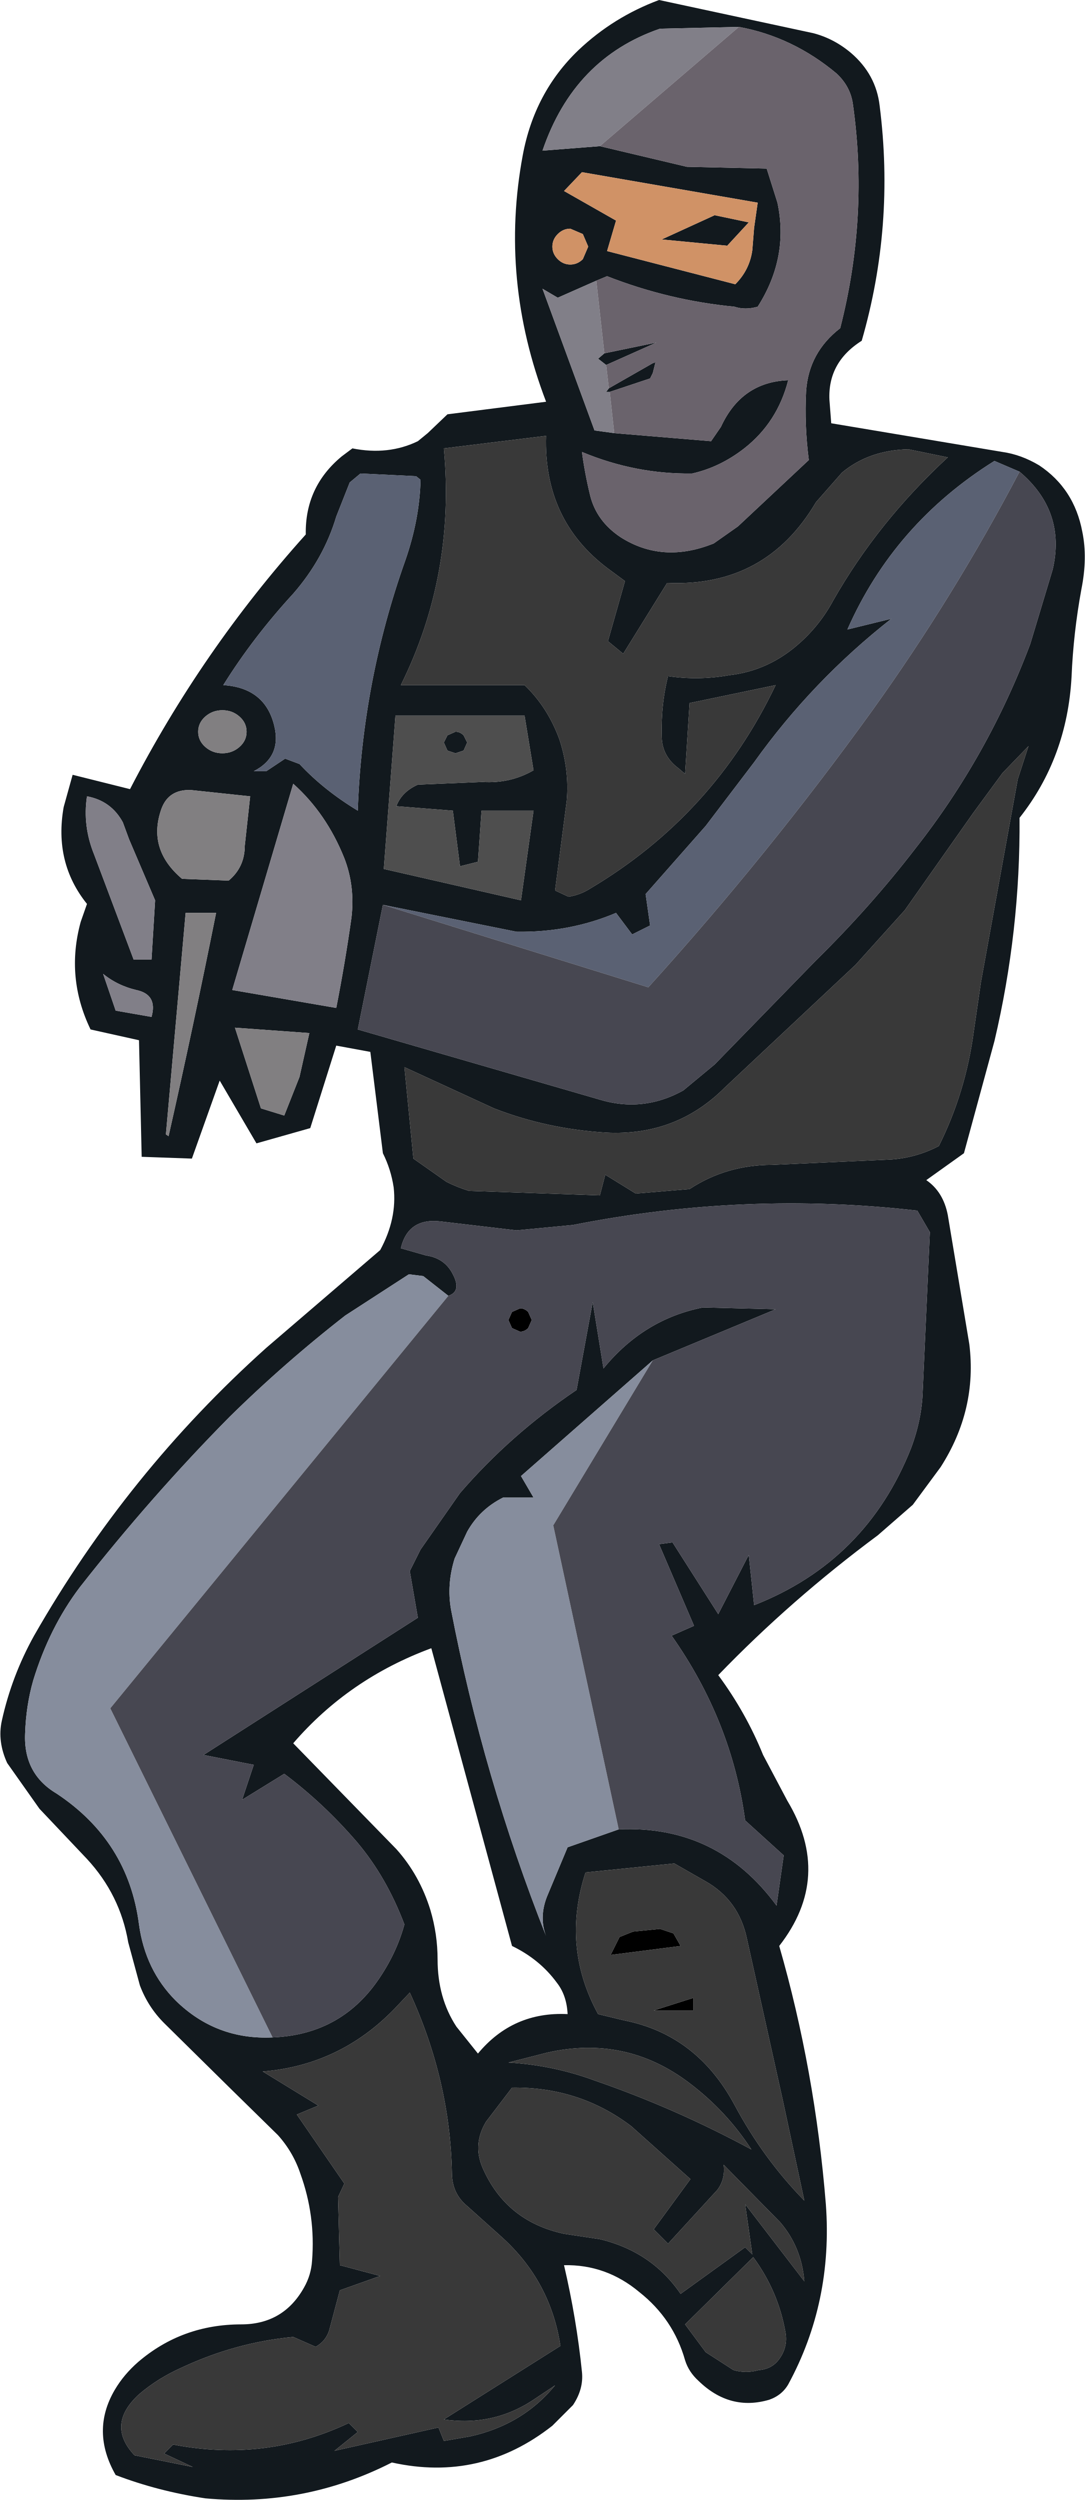
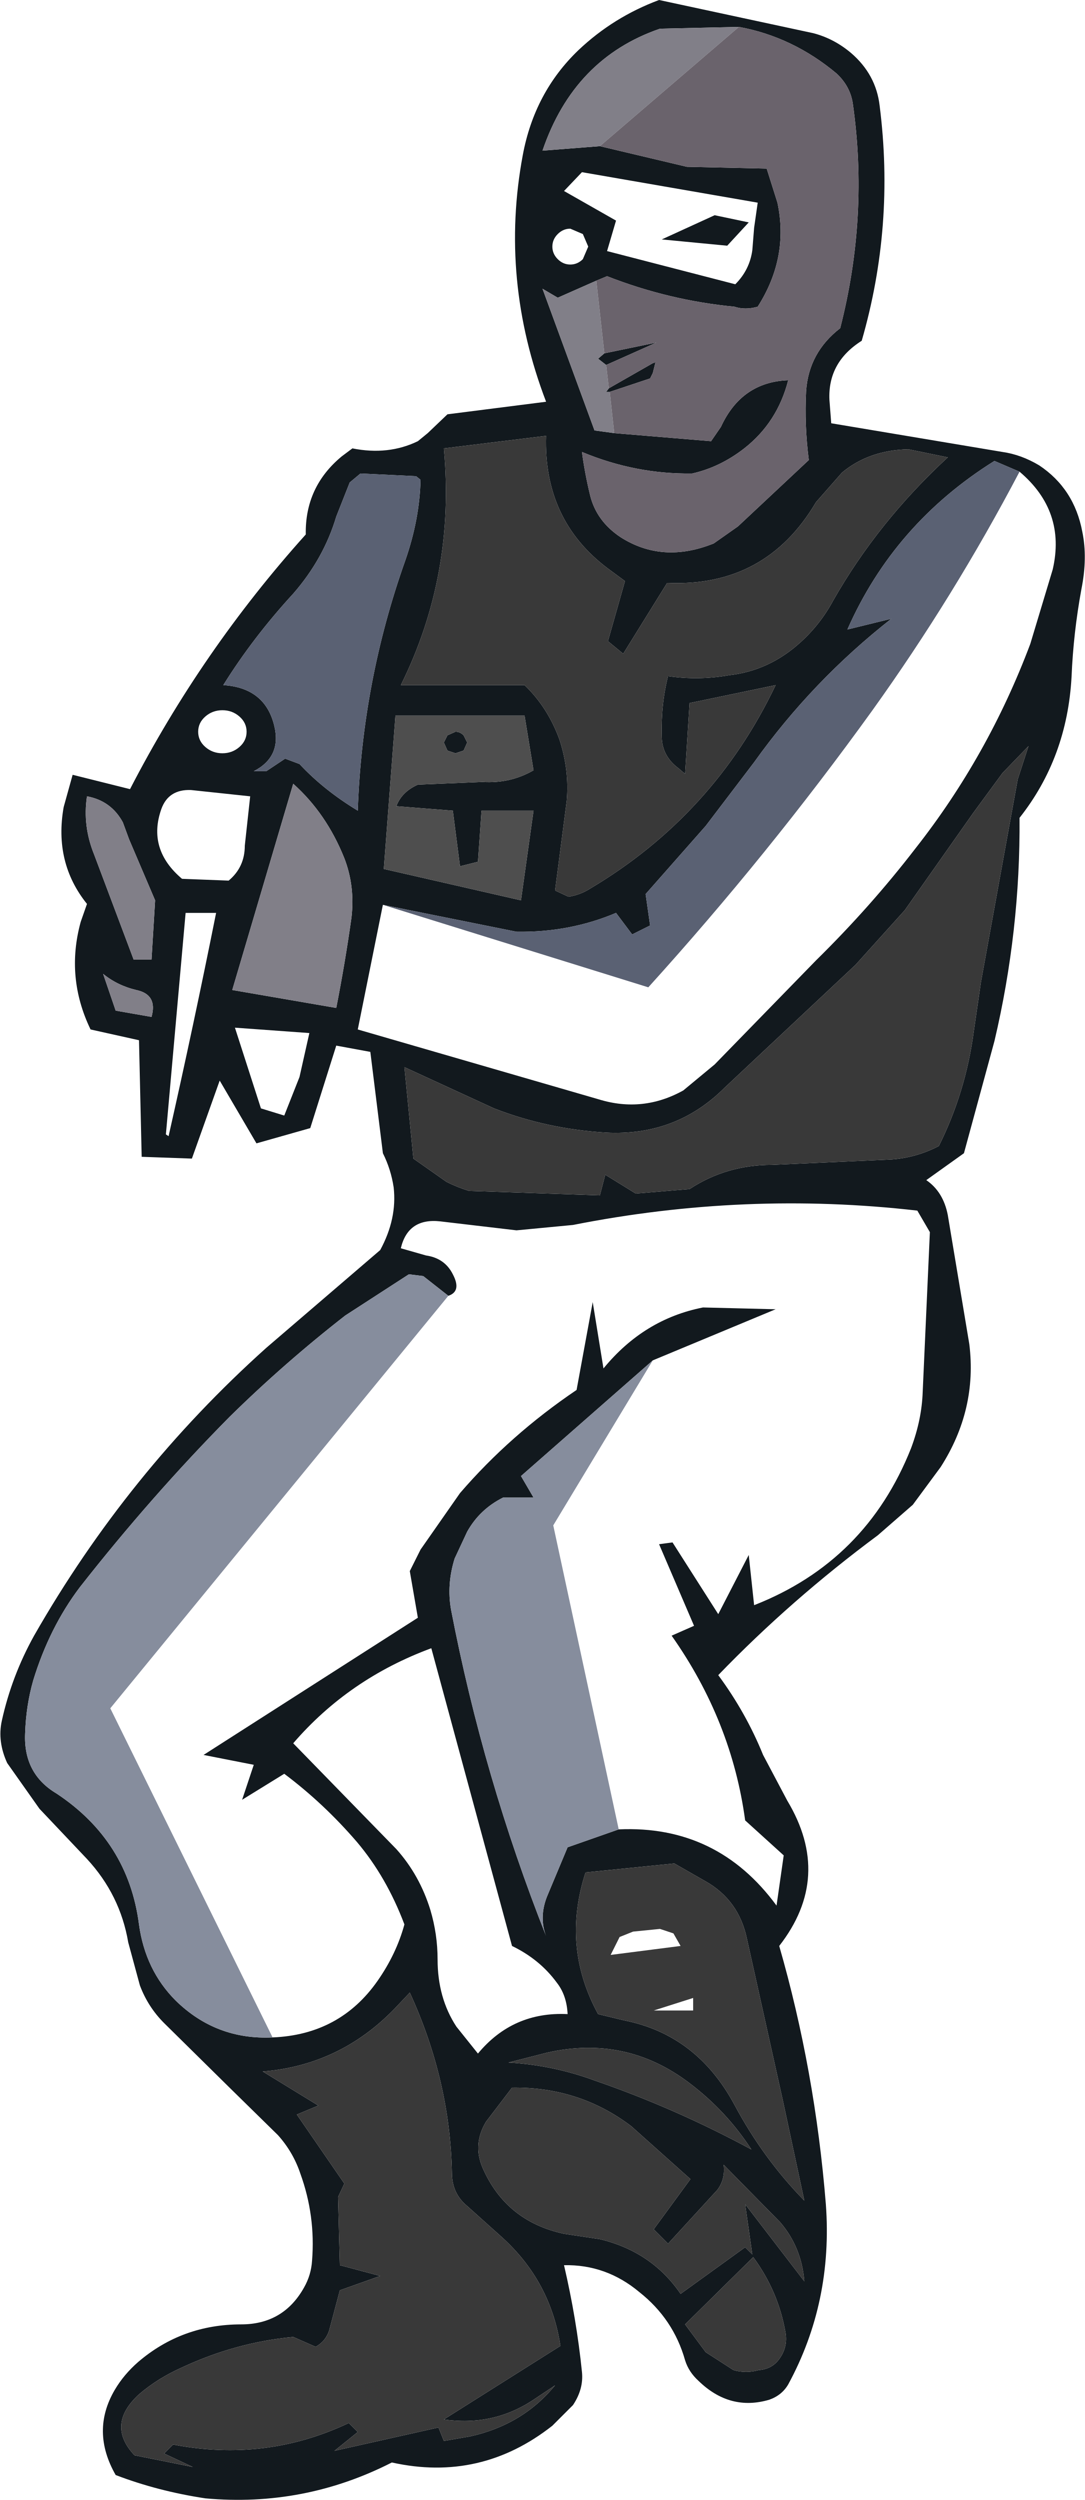
<svg xmlns="http://www.w3.org/2000/svg" height="139.4px" width="60.5px">
  <g transform="matrix(1.0, 0.0, 0.0, 1.0, 29.8, 69.6)">
-     <path d="M7.0 37.95 L7.75 38.2 8.15 38.9 4.25 39.4 4.75 38.4 5.5 38.1 7.0 37.95 M8.85 42.5 L6.65 42.5 8.85 41.8 8.85 42.5 M-1.45 4.0 L-1.25 3.55 -0.8 3.35 Q-0.55 3.35 -0.35 3.55 L-0.15 4.0 -0.35 4.45 Q-0.55 4.65 -0.8 4.65 L-1.25 4.45 -1.45 4.0" fill="#000000" fill-rule="evenodd" stroke="none" />
    <path d="M17.65 -66.65 Q19.05 -65.45 19.25 -63.7 20.1 -57.0 18.25 -50.6 16.35 -49.4 16.45 -47.3 L16.55 -46.0 26.1 -44.4 Q27.15 -44.25 28.15 -43.65 30.1 -42.35 30.55 -39.95 30.85 -38.5 30.5 -36.75 30.05 -34.3 29.95 -31.85 29.7 -27.35 27.05 -24.0 27.1 -17.7 25.65 -11.55 L23.95 -5.3 21.85 -3.8 Q22.8 -3.15 23.05 -1.85 L24.25 5.35 Q24.7 9.0 22.65 12.2 L21.1 14.3 19.15 16.0 Q14.3 19.6 10.25 23.8 11.8 25.9 12.75 28.25 L14.1 30.8 Q16.65 35.05 13.65 38.9 15.65 45.85 16.25 53.3 16.65 58.75 14.15 63.35 13.8 63.95 13.1 64.2 10.9 64.85 9.15 63.15 8.6 62.65 8.4 62.0 7.75 59.7 5.85 58.2 4.0 56.65 1.65 56.7 2.35 59.7 2.65 62.65 2.75 63.6 2.15 64.5 L1.0 65.65 Q-3.0 68.8 -7.95 67.7 -12.85 70.2 -18.35 69.7 -21.0 69.3 -23.35 68.4 -24.75 65.95 -23.4 63.65 -22.9 62.8 -22.1 62.1 -19.65 60.0 -16.35 60.0 -14.0 60.0 -12.85 57.95 -12.45 57.25 -12.4 56.45 -12.2 53.95 -13.05 51.6 -13.45 50.4 -14.3 49.45 L-16.95 46.85 -20.65 43.2 Q-21.55 42.3 -22.0 41.1 L-22.65 38.7 Q-23.1 36.05 -24.95 34.05 L-27.6 31.25 -29.4 28.7 Q-29.95 27.5 -29.7 26.35 -29.15 23.85 -27.9 21.6 -22.7 12.5 -14.95 5.55 L-8.6 0.1 Q-7.65 -1.65 -7.85 -3.4 -8.0 -4.4 -8.45 -5.3 L-9.15 -10.95 -11.05 -11.3 -12.5 -6.7 -15.5 -5.85 -17.55 -9.35 -19.1 -5.0 -21.9 -5.1 -22.05 -11.6 -24.75 -12.2 Q-26.15 -15.1 -25.3 -18.2 L-24.95 -19.2 Q-26.8 -21.5 -26.25 -24.6 L-25.75 -26.4 -22.55 -25.6 Q-18.55 -33.35 -12.75 -39.8 -12.8 -42.45 -10.75 -44.15 L-10.15 -44.6 Q-8.15 -44.2 -6.5 -45.0 L-5.95 -45.45 -4.85 -46.5 0.65 -47.2 Q-1.95 -54.0 -0.65 -60.95 0.0 -64.45 2.45 -66.8 4.4 -68.65 6.95 -69.6 L15.55 -67.75 Q16.7 -67.45 17.65 -66.65 M4.45 -45.45 L9.85 -45.0 10.4 -45.8 Q11.55 -48.3 14.15 -48.4 13.55 -46.05 11.7 -44.6 10.35 -43.55 8.8 -43.2 5.65 -43.15 2.65 -44.4 2.8 -43.25 3.1 -42.0 3.45 -40.55 4.8 -39.65 7.15 -38.15 10.0 -39.3 L11.35 -40.25 15.3 -43.95 Q15.05 -45.9 15.15 -47.8 15.3 -49.95 17.05 -51.3 18.65 -57.55 17.75 -63.85 17.6 -64.8 16.85 -65.5 14.4 -67.55 11.4 -68.1 L7.0 -68.0 Q2.2 -66.35 0.45 -61.2 L3.65 -61.45 8.5 -60.3 12.95 -60.2 13.55 -58.3 Q14.2 -55.25 12.45 -52.5 11.75 -52.3 11.15 -52.5 7.5 -52.85 4.05 -54.2 L3.45 -53.95 1.3 -53.0 0.45 -53.5 3.35 -45.6 4.45 -45.45 M10.05 -57.6 L11.95 -57.2 10.75 -55.9 7.1 -56.25 10.05 -57.6 M1.3 -56.55 Q1.0 -56.25 1.0 -55.85 1.0 -55.45 1.3 -55.15 1.6 -54.85 2.0 -54.85 2.4 -54.85 2.7 -55.15 L3.0 -55.85 2.7 -56.55 2.0 -56.85 Q1.6 -56.85 1.3 -56.55 M2.65 -60.0 L1.65 -58.95 4.55 -57.3 4.05 -55.6 11.2 -53.75 Q12.0 -54.55 12.15 -55.65 L12.25 -56.9 12.45 -58.3 2.65 -60.0 M4.0 -49.25 L3.55 -49.6 3.9 -49.9 6.8 -50.5 4.0 -49.25 M4.15 -47.95 L6.6 -49.35 6.75 -49.4 6.6 -48.8 6.45 -48.5 4.2 -47.75 4.0 -47.75 4.15 -47.95 M27.05 -43.3 L25.65 -43.9 Q20.05 -40.4 17.45 -34.5 L19.9 -35.1 Q15.5 -31.65 12.25 -27.1 L9.55 -23.55 6.2 -19.75 6.45 -18.0 5.45 -17.5 4.55 -18.7 Q1.95 -17.6 -1.0 -17.65 L-8.45 -19.15 -9.85 -12.2 3.6 -8.3 Q6.05 -7.55 8.3 -8.8 L10.05 -10.25 15.7 -16.05 Q18.75 -19.05 21.25 -22.3 25.3 -27.45 27.65 -33.7 L28.9 -37.85 Q29.65 -41.1 27.05 -43.3 M26.95 -26.15 L27.55 -28.0 26.1 -26.5 24.45 -24.25 20.65 -18.85 17.9 -15.8 10.6 -8.95 Q7.9 -6.25 4.0 -6.45 0.7 -6.65 -2.25 -7.8 L-7.25 -10.1 -6.75 -5.0 -4.9 -3.7 Q-4.3 -3.4 -3.65 -3.2 L3.65 -2.95 3.95 -4.1 5.65 -3.05 8.65 -3.3 Q10.7 -4.65 13.25 -4.65 L19.9 -4.95 Q21.3 -5.05 22.55 -5.7 24.05 -8.7 24.5 -12.1 L24.9 -14.85 26.95 -26.15 M23.05 -44.1 L20.85 -44.55 Q18.65 -44.5 17.15 -43.25 L15.7 -41.6 Q12.9 -36.85 7.4 -37.1 L4.95 -33.15 4.1 -33.85 5.05 -37.2 4.1 -37.9 Q0.5 -40.6 0.65 -45.3 L-5.05 -44.6 Q-4.4 -37.55 -7.45 -31.4 L-0.55 -31.4 Q0.75 -30.15 1.4 -28.35 1.95 -26.65 1.8 -24.95 L1.15 -19.95 1.9 -19.6 Q2.55 -19.7 3.1 -20.05 10.0 -24.15 13.45 -31.4 L8.65 -30.4 8.4 -26.45 8.05 -26.75 Q7.1 -27.45 7.1 -28.55 7.05 -30.3 7.45 -31.9 9.15 -31.65 10.85 -31.95 13.1 -32.2 14.85 -33.8 15.95 -34.8 16.65 -36.1 19.15 -40.5 23.05 -44.1 M4.7 32.4 Q10.2 32.15 13.5 36.65 L13.9 33.85 11.75 31.9 Q11.0 26.35 7.65 21.6 L8.9 21.05 6.95 16.5 7.7 16.4 10.25 20.4 11.95 17.1 12.25 19.9 Q18.5 17.45 21.0 11.15 21.6 9.55 21.65 8.0 L22.05 -0.9 21.35 -2.1 Q11.75 -3.2 2.15 -1.3 L-1.0 -1.0 -5.25 -1.5 Q-7.05 -1.7 -7.45 0.0 L-6.05 0.4 Q-5.0 0.55 -4.55 1.45 -4.05 2.4 -4.8 2.65 L-6.2 1.55 -7.0 1.45 -10.55 3.75 Q-13.95 6.4 -17.0 9.4 -21.35 13.8 -25.35 18.9 -27.05 21.15 -27.95 24.1 -28.35 25.5 -28.4 27.05 -28.5 29.3 -26.65 30.4 -22.65 33.05 -22.05 37.7 -21.7 40.25 -20.0 41.95 -17.75 44.15 -14.6 44.0 -10.85 43.85 -8.75 40.85 -7.7 39.35 -7.25 37.7 -8.25 35.05 -9.9 33.1 -11.75 30.95 -13.95 29.3 L-16.3 30.75 -15.65 28.8 -18.45 28.25 -6.5 20.6 -6.95 18.0 -6.35 16.8 -4.15 13.65 Q-1.35 10.4 2.35 7.9 L3.25 3.0 3.85 6.7 Q6.1 3.95 9.4 3.3 L13.45 3.4 6.6 6.25 -0.75 12.7 -0.05 13.9 -1.75 13.9 Q-3.05 14.55 -3.75 15.8 L-4.45 17.3 Q-4.9 18.75 -4.65 20.15 -2.85 29.5 0.65 38.35 0.25 37.3 0.7 36.15 L1.85 33.4 4.7 32.4 M7.8 34.3 L2.85 34.8 Q1.5 38.95 3.55 42.7 L5.0 43.05 Q9.05 43.85 11.15 47.75 12.75 50.75 15.05 53.1 L13.85 47.5 11.85 38.5 Q11.4 36.35 9.55 35.3 L7.8 34.3 M1.85 42.7 Q1.8 41.65 1.25 40.95 0.3 39.65 -1.25 38.9 L-5.75 22.3 Q-10.35 24.0 -13.45 27.6 L-9.65 31.5 -7.7 33.5 Q-6.4 34.95 -5.8 36.9 -5.4 38.25 -5.4 39.65 -5.4 41.8 -4.35 43.4 L-3.15 44.9 Q-1.2 42.55 1.85 42.7 M13.7 54.3 L10.55 51.1 Q10.65 51.9 10.2 52.5 L7.45 55.5 6.65 54.7 8.7 51.9 5.4 48.95 Q2.5 46.75 -1.25 46.8 L-2.7 48.7 Q-3.45 49.95 -2.9 51.25 -1.6 54.25 1.65 54.95 L3.65 55.25 Q6.55 55.95 8.15 58.3 L11.75 55.7 12.15 56.1 11.75 53.3 15.05 57.6 Q14.9 55.7 13.7 54.3 M14.0 60.45 Q13.6 58.15 12.2 56.25 L8.4 60.0 9.55 61.55 11.1 62.55 Q11.8 62.75 12.5 62.55 13.2 62.5 13.6 62.0 14.15 61.3 14.0 60.45 M8.65 46.55 Q5.1 43.85 0.7 44.85 L-1.45 45.4 Q1.05 45.55 3.35 46.4 7.85 47.95 12.1 50.25 10.7 48.1 8.65 46.55 M-6.6 -43.05 L-9.7 -43.2 -10.3 -42.7 -11.05 -40.8 Q-11.75 -38.45 -13.45 -36.5 -15.7 -34.05 -17.35 -31.4 -15.0 -31.25 -14.5 -29.1 -14.1 -27.4 -15.65 -26.6 L-14.95 -26.6 -13.9 -27.3 -13.1 -27.0 Q-11.75 -25.55 -9.85 -24.4 -9.6 -31.6 -7.2 -38.35 -6.4 -40.65 -6.35 -42.85 L-6.6 -43.05 M-15.85 -25.2 L-19.15 -25.55 Q-20.4 -25.6 -20.8 -24.5 -21.6 -22.25 -19.65 -20.6 L-17.05 -20.5 Q-16.15 -21.25 -16.15 -22.45 L-15.85 -25.2 M-16.45 -27.95 Q-16.05 -28.3 -16.05 -28.8 -16.05 -29.3 -16.45 -29.65 -16.85 -30.0 -17.4 -30.0 -17.95 -30.0 -18.35 -29.65 -18.75 -29.3 -18.75 -28.8 -18.75 -28.3 -18.35 -27.95 -17.95 -27.6 -17.4 -27.6 -16.85 -27.6 -16.45 -27.95 M-3.75 -28.2 L-3.95 -27.75 -4.4 -27.6 -4.85 -27.75 -5.05 -28.2 -4.85 -28.6 -4.4 -28.8 Q-4.15 -28.8 -3.95 -28.6 L-3.75 -28.2 M-2.9 -26.0 Q-1.35 -25.9 -0.05 -26.65 L-0.55 -29.7 -7.75 -29.7 -8.4 -21.15 -0.75 -19.4 -0.05 -24.4 -2.95 -24.4 -3.15 -21.55 -4.15 -21.3 -4.55 -24.4 -7.7 -24.65 Q-7.4 -25.45 -6.5 -25.85 L-2.9 -26.0 M-24.05 -15.3 L-23.35 -13.25 -21.35 -12.9 Q-21.0 -14.15 -22.2 -14.4 -23.25 -14.65 -24.05 -15.3 M-22.6 -22.8 L-22.95 -23.75 Q-23.6 -24.95 -24.95 -25.2 -25.2 -23.55 -24.55 -21.95 L-22.35 -16.1 -21.35 -16.1 -21.15 -19.4 -22.6 -22.8 M-20.55 -6.35 L-20.4 -6.25 Q-19.0 -12.45 -17.75 -18.7 L-19.45 -18.7 -20.55 -6.35 M-10.2 -18.45 Q-10.0 -20.2 -10.6 -21.75 -11.6 -24.25 -13.45 -25.9 L-16.85 -14.4 -11.05 -13.4 Q-10.55 -15.95 -10.2 -18.45 M-13.95 -7.4 L-13.1 -9.55 -12.55 -12.0 -16.7 -12.3 -15.25 -7.8 -13.95 -7.4 M-12.05 47.8 L-13.25 48.3 -10.6 52.15 -10.95 52.9 -10.85 56.7 -8.6 57.3 -10.85 58.1 -11.45 60.35 Q-11.65 60.95 -12.2 61.25 L-13.45 60.7 Q-16.65 61.0 -19.65 62.4 -21.0 63.0 -22.05 63.9 -23.9 65.6 -22.3 67.3 L-19.05 67.95 -20.65 67.2 -20.15 66.7 Q-15.0 67.7 -10.35 65.5 L-9.85 66.0 -11.15 67.05 -5.35 65.75 -5.05 66.5 -3.6 66.25 Q-0.65 65.6 1.15 63.4 L-0.05 64.2 Q-2.3 65.7 -5.05 65.3 L1.45 61.2 Q0.9 57.6 -1.8 55.15 L-3.75 53.4 Q-4.6 52.7 -4.6 51.55 -4.7 46.4 -6.95 41.5 L-7.8 42.4 Q-10.85 45.55 -15.15 45.9 L-12.05 47.8" fill="#12191e" fill-rule="evenodd" stroke="none" />
    <path d="M23.05 -44.1 Q19.15 -40.5 16.65 -36.1 15.95 -34.8 14.85 -33.8 13.1 -32.2 10.85 -31.95 9.15 -31.65 7.45 -31.9 7.05 -30.3 7.1 -28.55 7.1 -27.45 8.05 -26.75 L8.4 -26.45 8.65 -30.4 13.45 -31.4 Q10.0 -24.15 3.1 -20.05 2.55 -19.7 1.9 -19.6 L1.15 -19.95 1.8 -24.95 Q1.95 -26.65 1.4 -28.35 0.75 -30.15 -0.55 -31.4 L-7.45 -31.4 Q-4.4 -37.55 -5.05 -44.6 L0.65 -45.3 Q0.5 -40.6 4.1 -37.9 L5.05 -37.2 4.1 -33.85 4.95 -33.15 7.4 -37.1 Q12.9 -36.85 15.7 -41.6 L17.15 -43.25 Q18.65 -44.5 20.85 -44.55 L23.05 -44.1 M26.95 -26.15 L24.9 -14.85 24.5 -12.1 Q24.05 -8.7 22.55 -5.7 21.3 -5.05 19.9 -4.95 L13.25 -4.65 Q10.7 -4.65 8.65 -3.3 L5.65 -3.05 3.95 -4.1 3.65 -2.95 -3.65 -3.2 Q-4.3 -3.4 -4.9 -3.7 L-6.75 -5.0 -7.25 -10.1 -2.25 -7.8 Q0.7 -6.65 4.0 -6.45 7.9 -6.25 10.6 -8.95 L17.9 -15.8 20.65 -18.85 24.45 -24.25 26.1 -26.5 27.55 -28.0 26.95 -26.15 M7.8 34.3 L9.55 35.3 Q11.4 36.35 11.85 38.5 L13.85 47.5 15.05 53.1 Q12.75 50.75 11.15 47.75 9.05 43.85 5.0 43.05 L3.55 42.7 Q1.5 38.95 2.85 34.8 L7.8 34.3 M8.85 42.5 L8.85 41.8 6.65 42.5 8.85 42.5 M7.0 37.95 L5.5 38.1 4.75 38.4 4.25 39.4 8.15 38.9 7.75 38.2 7.0 37.95 M8.65 46.55 Q10.7 48.1 12.1 50.25 7.85 47.95 3.35 46.4 1.05 45.55 -1.45 45.4 L0.7 44.85 Q5.1 43.85 8.65 46.55 M14.0 60.45 Q14.15 61.3 13.6 62.0 13.2 62.5 12.5 62.55 11.8 62.75 11.1 62.55 L9.55 61.55 8.4 60.0 12.2 56.25 Q13.6 58.15 14.0 60.45 M13.7 54.3 Q14.9 55.7 15.05 57.6 L11.75 53.3 12.15 56.1 11.75 55.7 8.15 58.3 Q6.55 55.95 3.65 55.25 L1.65 54.95 Q-1.6 54.25 -2.9 51.25 -3.45 49.95 -2.7 48.7 L-1.25 46.8 Q2.5 46.75 5.4 48.95 L8.7 51.9 6.65 54.7 7.45 55.5 10.2 52.5 Q10.65 51.9 10.55 51.1 L13.7 54.3 M-12.05 47.8 L-15.15 45.9 Q-10.85 45.55 -7.8 42.4 L-6.95 41.5 Q-4.7 46.4 -4.6 51.55 -4.6 52.7 -3.75 53.4 L-1.8 55.15 Q0.9 57.6 1.45 61.2 L-5.05 65.3 Q-2.3 65.7 -0.05 64.2 L1.15 63.4 Q-0.65 65.6 -3.6 66.25 L-5.05 66.5 -5.35 65.75 -11.15 67.05 -9.85 66.0 -10.35 65.5 Q-15.0 67.7 -20.15 66.7 L-20.65 67.2 -19.05 67.95 -22.3 67.3 Q-23.9 65.6 -22.05 63.9 -21.0 63.0 -19.65 62.4 -16.65 61.0 -13.45 60.7 L-12.2 61.25 Q-11.65 60.95 -11.45 60.35 L-10.85 58.1 -8.6 57.3 -10.85 56.7 -10.95 52.9 -10.6 52.15 -13.25 48.3 -12.05 47.8" fill="#393939" fill-rule="evenodd" stroke="none" />
    <path d="M-8.45 -19.15 L-1.0 -17.65 Q1.95 -17.6 4.55 -18.7 L5.45 -17.5 6.45 -18.0 6.2 -19.75 9.55 -23.55 12.25 -27.1 Q15.5 -31.65 19.9 -35.1 L17.45 -34.5 Q20.05 -40.4 25.65 -43.9 L27.05 -43.3 Q23.4 -36.35 18.85 -30.0 13.05 -21.95 6.35 -14.55 L-8.45 -19.15 M-6.6 -43.05 L-6.35 -42.85 Q-6.4 -40.65 -7.2 -38.35 -9.6 -31.6 -9.85 -24.4 -11.75 -25.55 -13.1 -27.0 L-13.9 -27.3 -14.95 -26.6 -15.65 -26.6 Q-14.1 -27.4 -14.5 -29.1 -15.0 -31.25 -17.35 -31.4 -15.7 -34.05 -13.45 -36.5 -11.75 -38.45 -11.05 -40.8 L-10.3 -42.7 -9.7 -43.2 -6.6 -43.05" fill="#5a6173" fill-rule="evenodd" stroke="none" />
    <path d="M4.7 32.4 L1.85 33.4 0.7 36.15 Q0.25 37.3 0.65 38.35 -2.85 29.5 -4.65 20.15 -4.9 18.75 -4.45 17.3 L-3.75 15.8 Q-3.05 14.55 -1.75 13.9 L-0.05 13.9 -0.75 12.7 6.6 6.25 1.05 15.45 4.7 32.4 M-14.6 44.0 Q-17.75 44.15 -20.0 41.95 -21.7 40.25 -22.05 37.7 -22.65 33.05 -26.65 30.4 -28.5 29.3 -28.4 27.05 -28.35 25.5 -27.95 24.1 -27.05 21.15 -25.35 18.9 -21.35 13.8 -17.0 9.4 -13.95 6.4 -10.55 3.75 L-7.0 1.45 -6.2 1.55 -4.8 2.65 -23.65 25.65 -14.6 44.0" fill="#868d9d" fill-rule="evenodd" stroke="none" />
    <path d="M-3.75 -28.2 L-3.95 -28.6 Q-4.15 -28.8 -4.4 -28.8 L-4.85 -28.6 -5.05 -28.2 -4.85 -27.75 -4.4 -27.6 -3.95 -27.75 -3.75 -28.2 M-2.9 -26.0 L-6.5 -25.85 Q-7.4 -25.45 -7.7 -24.65 L-4.55 -24.4 -4.15 -21.3 -3.15 -21.55 -2.95 -24.4 -0.05 -24.4 -0.75 -19.4 -8.4 -21.15 -7.75 -29.7 -0.55 -29.7 -0.05 -26.65 Q-1.35 -25.9 -2.9 -26.0" fill="#4e4e4e" fill-rule="evenodd" stroke="none" />
-     <path d="M-16.45 -27.95 Q-16.85 -27.6 -17.4 -27.6 -17.95 -27.6 -18.35 -27.95 -18.75 -28.3 -18.75 -28.8 -18.75 -29.3 -18.35 -29.65 -17.95 -30.0 -17.4 -30.0 -16.85 -30.0 -16.45 -29.65 -16.05 -29.3 -16.05 -28.8 -16.05 -28.3 -16.45 -27.95 M-15.85 -25.2 L-16.15 -22.45 Q-16.15 -21.25 -17.05 -20.5 L-19.65 -20.6 Q-21.6 -22.25 -20.8 -24.5 -20.4 -25.6 -19.15 -25.55 L-15.85 -25.2 M-20.55 -6.35 L-19.45 -18.7 -17.75 -18.7 Q-19.0 -12.45 -20.4 -6.25 L-20.55 -6.35 M-13.95 -7.4 L-15.25 -7.8 -16.7 -12.3 -12.55 -12.0 -13.1 -9.55 -13.95 -7.4" fill="#817f81" fill-rule="evenodd" stroke="none" />
    <path d="M4.45 -45.45 L3.35 -45.6 0.45 -53.5 1.3 -53.0 3.45 -53.95 3.9 -49.9 3.55 -49.6 4.0 -49.25 4.15 -47.95 4.0 -47.75 4.2 -47.75 4.45 -45.45 M3.65 -61.45 L0.45 -61.2 Q2.2 -66.35 7.0 -68.0 L11.4 -68.1 3.65 -61.45 M-22.6 -22.8 L-21.15 -19.4 -21.35 -16.1 -22.35 -16.1 -24.55 -21.95 Q-25.2 -23.55 -24.95 -25.2 -23.6 -24.95 -22.95 -23.75 L-22.6 -22.8 M-24.05 -15.3 Q-23.25 -14.65 -22.2 -14.4 -21.0 -14.15 -21.35 -12.9 L-23.35 -13.25 -24.05 -15.3 M-10.2 -18.45 Q-10.55 -15.95 -11.05 -13.4 L-16.85 -14.4 -13.45 -25.9 Q-11.6 -24.25 -10.6 -21.75 -10.0 -20.2 -10.2 -18.45" fill="#817f88" fill-rule="evenodd" stroke="none" />
-     <path d="M10.05 -57.6 L7.1 -56.25 10.75 -55.9 11.95 -57.2 10.05 -57.6 M2.65 -60.0 L12.45 -58.3 12.25 -56.9 12.15 -55.65 Q12.0 -54.55 11.2 -53.75 L4.05 -55.6 4.55 -57.3 1.65 -58.95 2.65 -60.0 M1.3 -56.55 Q1.6 -56.85 2.0 -56.85 L2.7 -56.55 3.0 -55.85 2.7 -55.15 Q2.4 -54.85 2.0 -54.85 1.6 -54.85 1.3 -55.15 1.0 -55.45 1.0 -55.85 1.0 -56.25 1.3 -56.55" fill="#d09266" fill-rule="evenodd" stroke="none" />
    <path d="M11.4 -68.1 Q14.4 -67.55 16.85 -65.5 17.6 -64.8 17.75 -63.85 18.65 -57.55 17.05 -51.3 15.3 -49.95 15.15 -47.8 15.05 -45.9 15.3 -43.95 L11.35 -40.25 10.0 -39.3 Q7.15 -38.15 4.8 -39.65 3.45 -40.55 3.1 -42.0 2.8 -43.25 2.65 -44.4 5.65 -43.15 8.8 -43.2 10.35 -43.55 11.7 -44.6 13.55 -46.05 14.15 -48.4 11.55 -48.3 10.4 -45.8 L9.85 -45.0 4.45 -45.45 4.2 -47.75 6.45 -48.5 6.6 -48.8 6.75 -49.4 6.6 -49.35 4.15 -47.95 4.0 -49.25 6.8 -50.5 3.9 -49.9 3.45 -53.95 4.05 -54.2 Q7.5 -52.85 11.15 -52.5 11.75 -52.3 12.45 -52.5 14.2 -55.25 13.55 -58.3 L12.95 -60.2 8.5 -60.3 3.65 -61.45 11.4 -68.1" fill="#6a636c" fill-rule="evenodd" stroke="none" />
-     <path d="M27.05 -43.3 Q29.65 -41.1 28.9 -37.85 L27.65 -33.7 Q25.3 -27.45 21.25 -22.3 18.75 -19.05 15.7 -16.05 L10.05 -10.25 8.3 -8.8 Q6.05 -7.55 3.6 -8.3 L-9.85 -12.2 -8.45 -19.15 6.35 -14.55 Q13.05 -21.95 18.85 -30.0 23.4 -36.35 27.05 -43.3 M-4.8 2.65 Q-4.05 2.4 -4.55 1.45 -5.0 0.55 -6.05 0.4 L-7.45 0.0 Q-7.05 -1.7 -5.25 -1.5 L-1.0 -1.0 2.15 -1.3 Q11.75 -3.2 21.35 -2.1 L22.05 -0.9 21.65 8.0 Q21.6 9.55 21.0 11.15 18.5 17.45 12.25 19.9 L11.95 17.1 10.25 20.4 7.7 16.4 6.95 16.5 8.9 21.05 7.65 21.6 Q11.0 26.35 11.75 31.9 L13.9 33.85 13.5 36.65 Q10.2 32.15 4.7 32.4 L1.05 15.45 6.6 6.25 13.45 3.4 9.4 3.3 Q6.1 3.95 3.85 6.7 L3.25 3.0 2.35 7.9 Q-1.35 10.4 -4.15 13.65 L-6.35 16.8 -6.95 18.0 -6.5 20.6 -18.45 28.25 -15.65 28.8 -16.3 30.75 -13.95 29.3 Q-11.75 30.95 -9.9 33.1 -8.25 35.05 -7.25 37.7 -7.7 39.35 -8.75 40.85 -10.85 43.85 -14.6 44.0 L-23.65 25.65 -4.8 2.65 M-1.45 4.0 L-1.25 4.45 -0.8 4.65 Q-0.55 4.65 -0.35 4.45 L-0.15 4.0 -0.35 3.55 Q-0.55 3.35 -0.8 3.35 L-1.25 3.55 -1.45 4.0" fill="#474751" fill-rule="evenodd" stroke="none" />
  </g>
</svg>